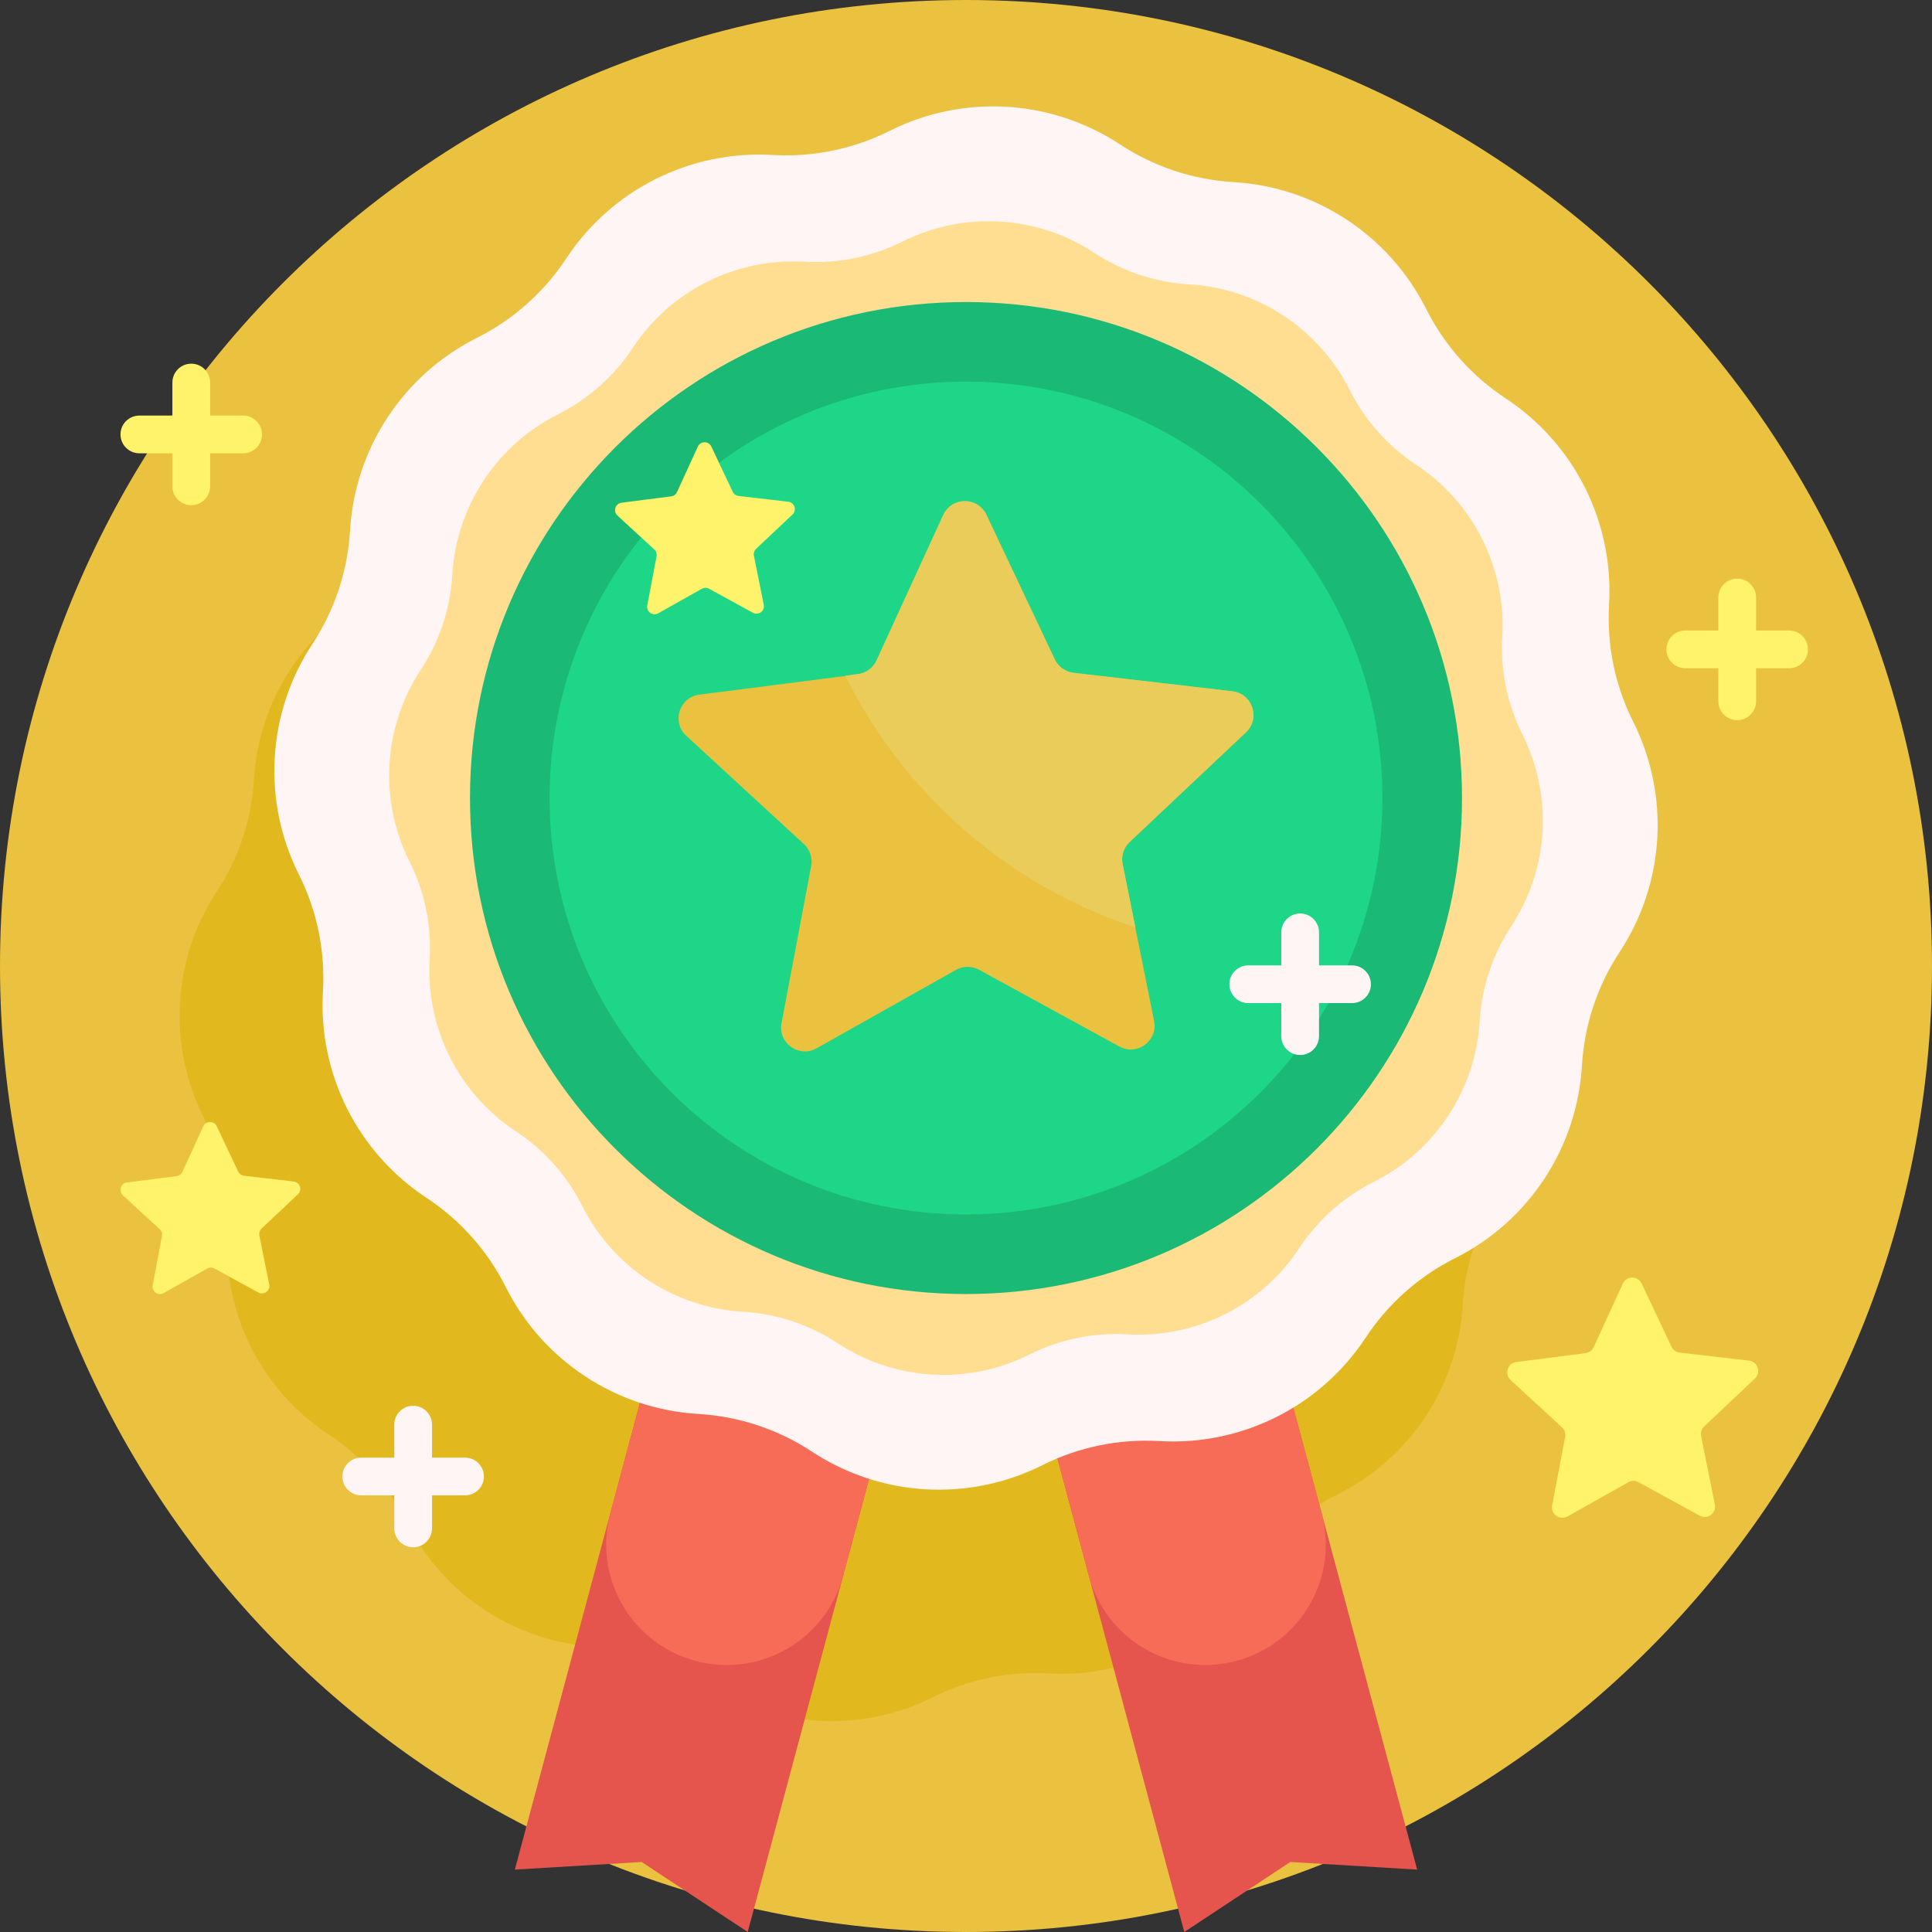
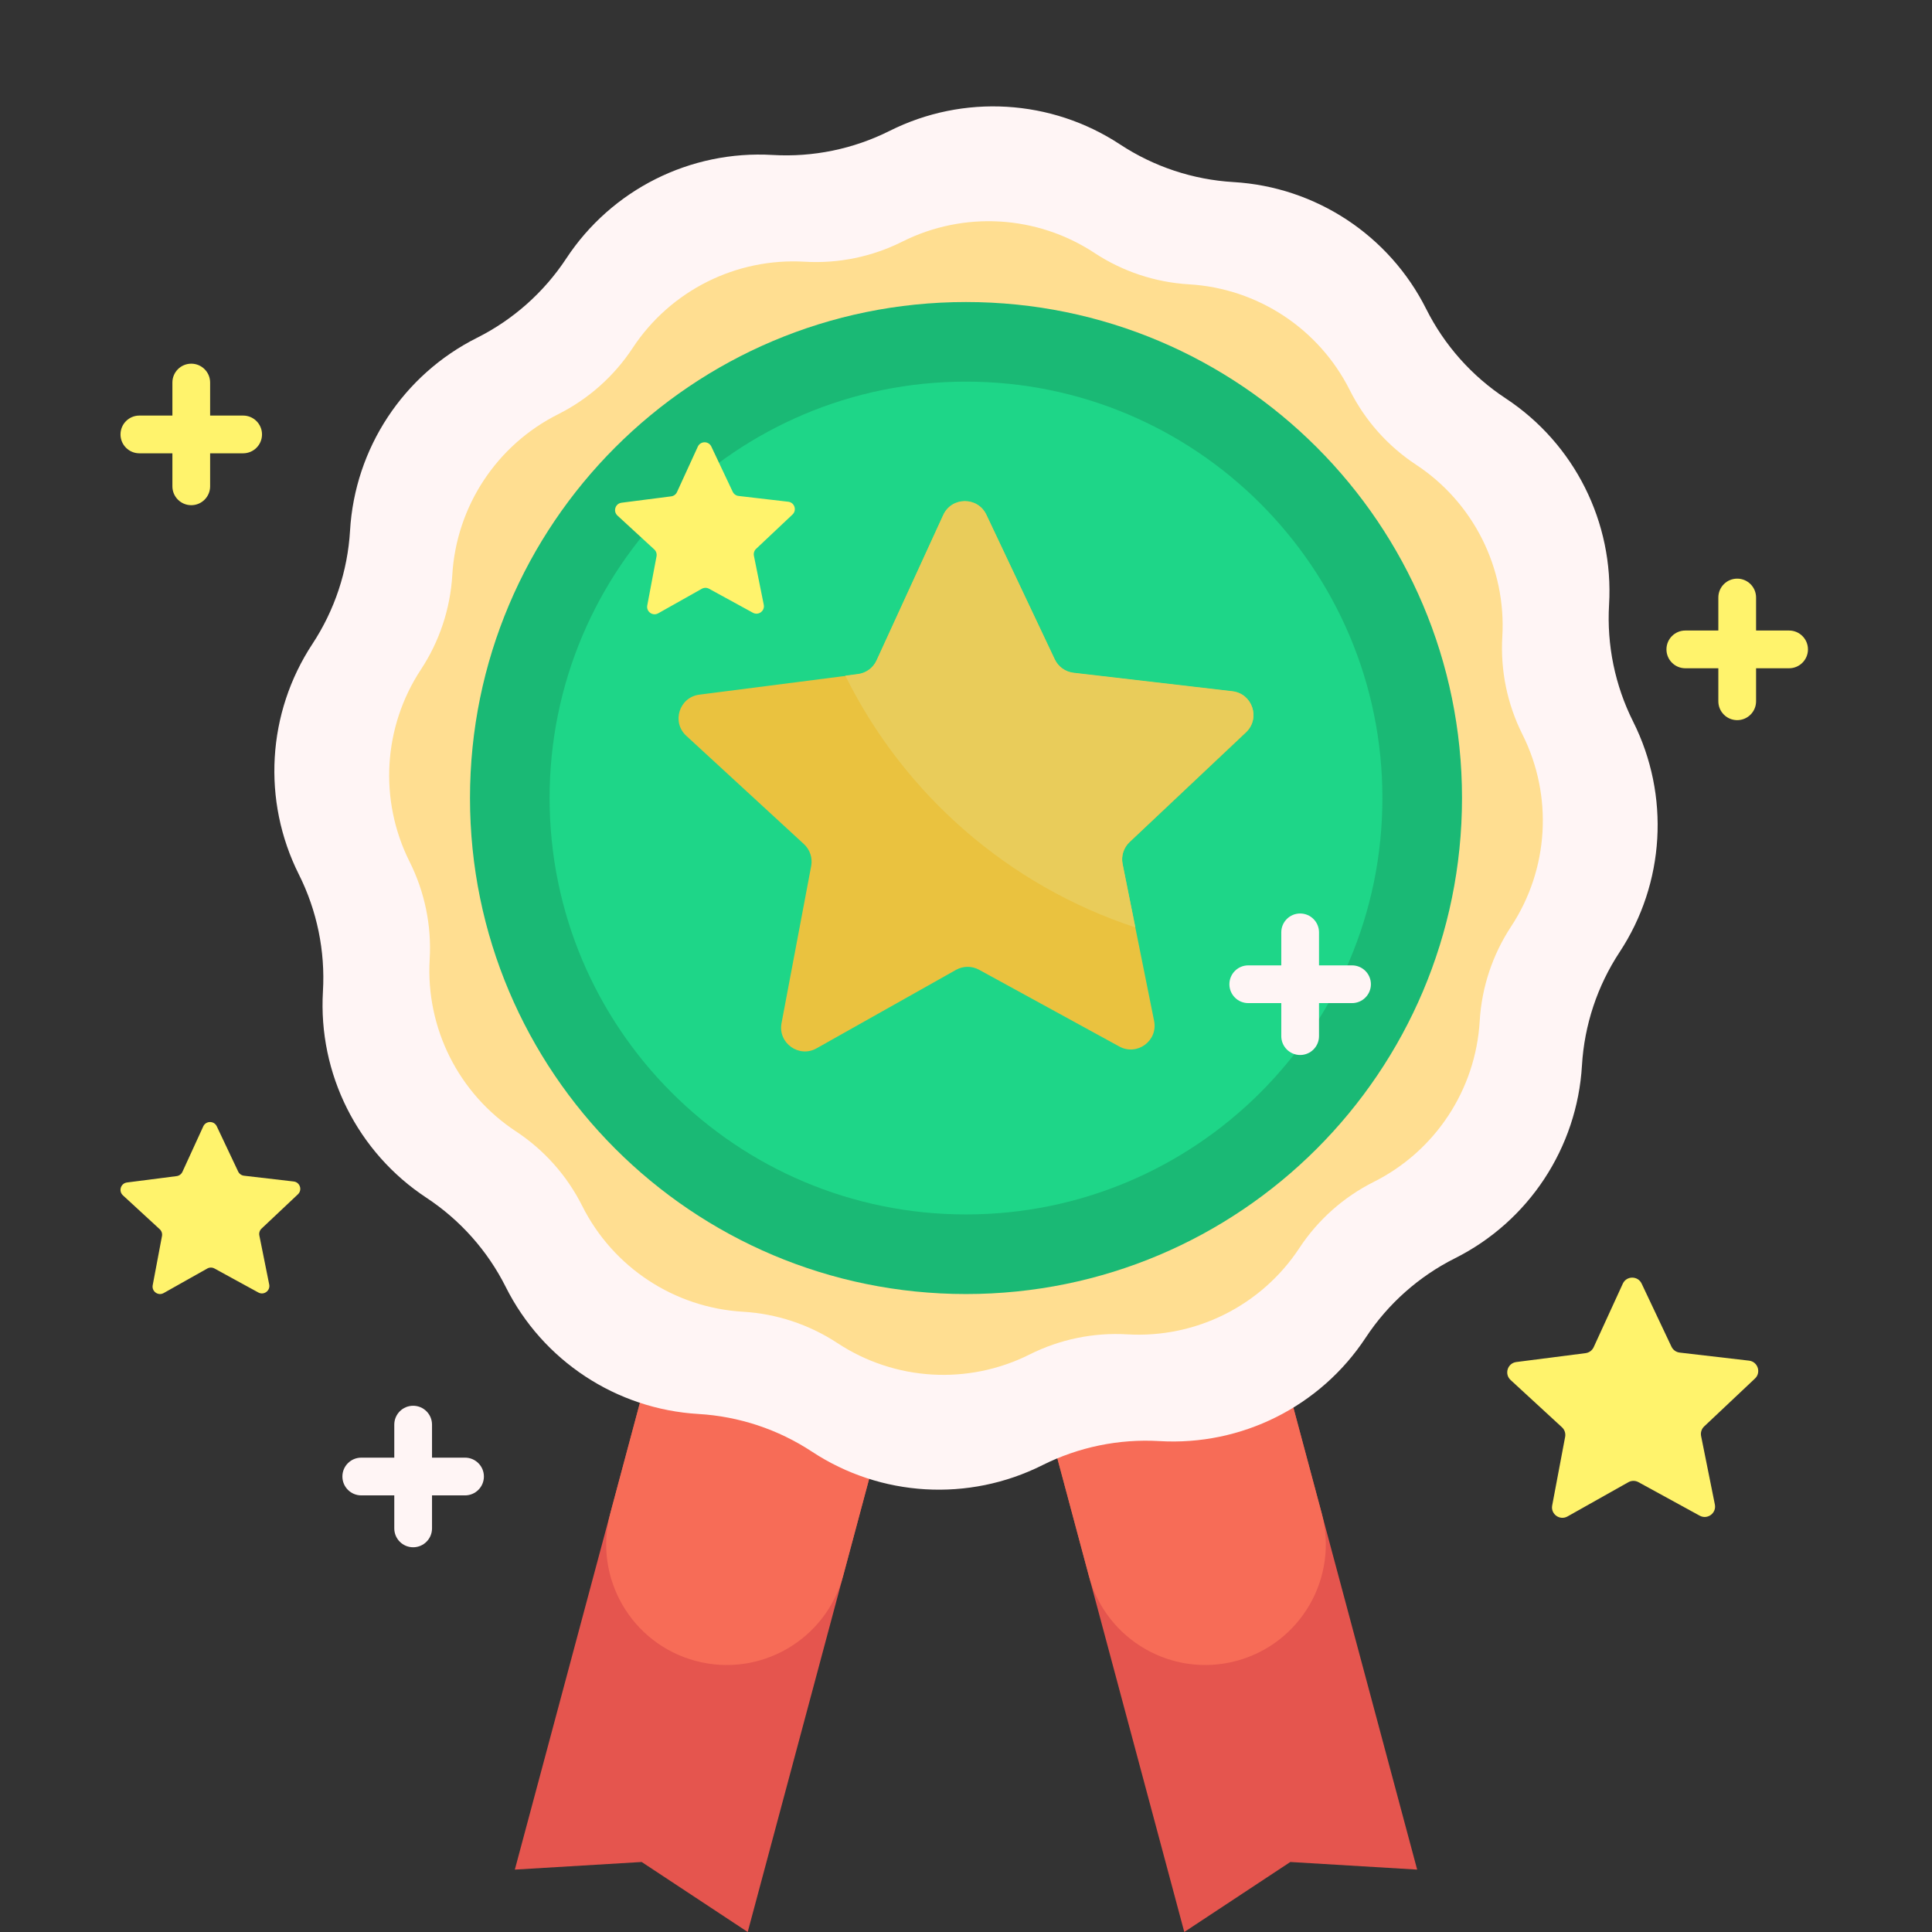
<svg xmlns="http://www.w3.org/2000/svg" id="Capa_1" height="512" viewBox="0 0 512 512" width="512">
  <rect x="0" y="0" width="512" height="512" fill="#333333" stroke="none" />
  <g>
-     <path d="m512 256c0 141.385-114.615 256-256 256s-256-114.615-256-256 114.615-256 256-256 256 114.615 256 256z" fill="#eac23f" />
-     <path d="m397.436 316.312c-5.795 8.8-9.172 18.97-9.79 29.489-1.259 21.408-13.844 40.518-33.013 50.131-9.419 4.723-17.428 11.843-23.223 20.643-11.795 17.91-32.248 28.167-53.656 26.908-10.518-.619-21.014 1.542-30.433 6.266-19.169 9.613-42.011 8.27-59.922-3.525-8.8-5.795-18.97-9.172-29.489-9.79-21.408-1.259-40.518-13.844-50.131-33.013-4.723-9.419-11.843-17.428-20.643-23.223-17.91-11.795-28.167-32.248-26.908-53.656.619-10.518-1.542-21.014-6.266-30.433-9.613-19.169-8.27-42.011 3.525-59.921 5.795-8.8 9.172-18.97 9.79-29.489 1.259-21.408 13.844-40.518 33.013-50.131 9.419-4.723 17.428-11.843 23.223-20.643 11.795-17.91 32.248-28.167 53.656-26.908 10.518.619 21.014-1.542 30.433-6.266 19.169-9.613 42.011-8.27 59.922 3.525 8.8 5.795 18.97 9.172 29.489 9.79 21.408 1.259 40.518 13.844 50.131 33.013 4.723 9.419 11.843 17.428 20.643 23.223 17.91 11.795 28.167 32.248 26.908 53.656-.619 10.518 1.542 21.014 6.266 30.433 9.613 19.169 8.269 42.01-3.525 59.921z" fill="#e1b91e" />
    <path d="m375.563 495.464-33.613-2.018-28.102 18.554-57.848-215.892-57.848 215.892-28.101-18.554-33.614 2.018 66.146-246.859 53.417 14.313 53.417-14.313z" fill="#e5554e" />
    <path d="m327.669 440.151c-17.042 4.566-34.559-5.547-39.125-22.589l-32.544-121.454-32.544 121.454c-4.566 17.042-22.083 27.156-39.125 22.589s-27.156-22.083-22.589-39.125l57.877-216.001 36.381 9.748 36.381-9.748 57.877 216.001c4.567 17.042-5.547 34.559-22.589 39.125z" fill="#f76c57" />
    <path d="m429.213 252.313c-5.905 8.968-9.346 19.332-9.977 30.05-1.283 21.816-14.108 41.29-33.642 51.086-9.598 4.813-17.76 12.068-23.665 21.036-12.019 18.251-32.862 28.704-54.678 27.421-10.719-.631-21.415 1.572-31.013 6.385-19.535 9.797-42.812 8.427-61.063-3.592-8.968-5.905-19.332-9.346-30.05-9.977-21.816-1.283-41.29-14.108-51.086-33.642-4.813-9.598-12.068-17.76-21.036-23.665-18.251-12.019-28.704-32.863-27.421-54.678.631-10.719-1.572-21.415-6.385-31.013-9.797-19.535-8.427-42.812 3.592-61.063 5.905-8.968 9.346-19.332 9.977-30.05 1.283-21.816 14.108-41.29 33.642-51.086 9.598-4.813 17.76-12.068 23.665-21.036 12.019-18.251 32.863-28.704 54.678-27.421 10.719.631 21.415-1.572 31.013-6.385 19.535-9.797 42.812-8.427 61.063 3.592 8.967 5.905 19.332 9.346 30.05 9.977 21.816 1.283 41.29 14.108 51.086 33.642 4.813 9.598 12.068 17.76 21.036 23.665 18.251 12.019 28.704 32.863 27.421 54.678-.631 10.719 1.572 21.415 6.385 31.013 9.797 19.535 8.427 42.812-3.592 61.063z" fill="#fff5f5" />
    <path d="m400.457 245.536c-4.925 7.479-7.795 16.122-8.321 25.062-1.07 18.194-11.766 34.435-28.057 42.605-8.005 4.014-14.812 10.065-19.737 17.544-10.024 15.221-27.407 23.939-45.601 22.869-8.939-.526-17.86 1.311-25.864 5.325-16.292 8.17-35.704 7.028-50.926-2.996-7.479-4.925-16.122-7.795-25.062-8.321-18.194-1.07-34.435-11.766-42.605-28.057-4.014-8.005-10.065-14.812-17.544-19.737-15.221-10.024-23.939-27.407-22.869-45.601.526-8.939-1.311-17.86-5.325-25.864-8.17-16.292-7.028-35.704 2.996-50.926 4.925-7.479 7.795-16.122 8.321-25.062 1.07-18.194 11.766-34.435 28.057-42.605 8.005-4.014 14.812-10.065 19.737-17.544 10.024-15.221 27.407-23.939 45.601-22.869 8.939.526 17.86-1.311 25.864-5.325 16.292-8.17 35.705-7.028 50.926 2.996 7.479 4.925 16.122 7.795 25.062 8.321 18.194 1.07 34.435 11.766 42.605 28.057 4.014 8.005 10.065 14.812 17.544 19.737 15.221 10.024 23.939 27.407 22.869 45.601-.526 8.939 1.311 17.86 5.325 25.864 8.17 16.291 7.028 35.704-2.996 50.926z" fill="#ffde91" />
    <path d="m387.446 211.487c0 72.596-58.85 131.446-131.446 131.446s-131.446-58.85-131.446-131.446 58.85-131.446 131.446-131.446 131.446 58.85 131.446 131.446z" fill="#1ab975" />
    <path d="m366.35 211.487c0 60.945-49.405 110.35-110.35 110.35s-110.35-49.405-110.35-110.35 49.405-110.35 110.35-110.35 110.35 49.405 110.35 110.35z" fill="#1ed688" />
    <path d="m330.192 194.106-30.838 29.074c-1.584 1.493-2.286 3.699-1.857 5.833l8.355 41.551c1.057 5.256-4.509 9.35-9.212 6.777l-37.18-20.345c-1.91-1.045-4.224-1.031-6.121.036l-36.935 20.786c-4.672 2.629-10.286-1.399-9.292-6.667l7.86-41.647c.404-2.14-.324-4.336-1.926-5.811l-31.182-28.704c-3.944-3.631-1.848-10.215 3.469-10.897l42.038-5.395c2.16-.277 4.024-1.648 4.931-3.628l17.664-38.526c2.234-4.873 9.144-4.914 11.436-.068l18.121 38.313c.931 1.968 2.811 3.317 4.974 3.569l42.099 4.894c5.323.619 7.497 7.178 3.596 10.855z" fill="#eac23f" />
    <path d="m330.192 194.033-30.838 29.074c-1.584 1.494-2.286 3.699-1.857 5.833l3.385 16.834c-33.674-11.054-61.346-35.345-76.861-66.72l3.348-.43c2.16-.277 4.024-1.648 4.931-3.628l17.664-38.526c2.234-4.873 9.144-4.914 11.436-.068l18.121 38.313c.931 1.968 2.811 3.317 4.974 3.569l42.099 4.894c5.325.619 7.499 7.178 3.598 10.855z" fill="#e9cc5a" />
    <path d="m128.239 391.292c0 2.761-2.239 5-5 5h-8.75v8.75c0 2.761-2.239 5-5 5s-5-2.239-5-5v-8.75h-8.75c-2.761 0-5-2.239-5-5 0-2.762 2.239-5 5-5h8.75v-8.75c0-2.762 2.239-5 5-5s5 2.238 5 5v8.75h8.75c2.762 0 5 2.238 5 5zm230.064-135.458h-8.75v-8.75c0-2.762-2.239-5-5-5s-5 2.238-5 5v8.75h-8.75c-2.761 0-5 2.238-5 5 0 2.761 2.239 5 5 5h8.75v8.75c0 2.761 2.239 5 5 5s5-2.239 5-5v-8.75h8.75c2.761 0 5-2.239 5-5 0-2.762-2.239-5-5-5z" fill="#fff5f5" />
    <path d="m69.436 115.13c0 2.761-2.239 5-5 5h-8.75v8.75c0 2.761-2.239 5-5 5s-5-2.239-5-5v-8.75h-8.75c-2.761 0-5-2.239-5-5s2.239-5 5-5h8.75v-8.75c0-2.761 2.239-5 5-5s5 2.239 5 5v8.75h8.75c2.762 0 5 2.239 5 5zm377.191 61.966h8.75v8.75c0 2.761 2.239 5 5 5s5-2.239 5-5v-8.75h8.75c2.761 0 5-2.239 5-5s-2.239-5-5-5h-8.75v-8.75c0-2.761-2.239-5-5-5s-5 2.239-5 5v8.75h-8.75c-2.761 0-5 2.239-5 5s2.239 5 5 5zm-31.225 224.781 16.126-9.075c.828-.466 1.839-.472 2.673-.016l16.233 8.883c2.053 1.124 4.483-.664 4.022-2.959l-3.648-18.142c-.187-.932.119-1.895.811-2.547l13.464-12.694c1.703-1.606.754-4.469-1.571-4.74l-18.381-2.137c-.944-.11-1.765-.699-2.172-1.558l-7.912-16.728c-1.001-2.116-4.018-2.098-4.993.03l-7.712 16.821c-.396.864-1.21 1.463-2.153 1.584l-18.354 2.355c-2.322.298-3.237 3.173-1.515 4.758l13.615 12.533c.699.644 1.017 1.603.841 2.537l-3.432 18.184c-.433 2.301 2.019 4.059 4.058 2.911zm-372.027-59.202 11.549-6.499c.593-.334 1.317-.338 1.914-.011l11.626 6.361c1.471.805 3.211-.476 2.88-2.119l-2.612-12.992c-.134-.667.085-1.357.581-1.824l9.643-9.091c1.22-1.15.54-3.201-1.125-3.394l-13.164-1.53c-.676-.079-1.264-.5-1.555-1.116l-5.666-11.98c-.717-1.515-2.877-1.502-3.576.021l-5.523 12.047c-.284.619-.867 1.048-1.542 1.134l-13.145 1.687c-1.663.213-2.318 2.272-1.085 3.407l9.75 8.975c.501.461.729 1.148.602 1.817l-2.457 13.022c-.311 1.647 1.444 2.907 2.905 2.085zm131.062-180.142 11.549-6.499c.593-.334 1.317-.338 1.914-.011l11.626 6.362c1.471.805 3.211-.476 2.88-2.119l-2.612-12.992c-.134-.667.085-1.357.581-1.824l9.643-9.091c1.22-1.15.54-3.201-1.125-3.394l-13.164-1.53c-.676-.079-1.264-.5-1.555-1.116l-5.666-11.98c-.717-1.515-2.877-1.502-3.576.021l-5.523 12.047c-.284.619-.867 1.048-1.542 1.134l-13.145 1.687c-1.663.213-2.318 2.272-1.085 3.407l9.75 8.975c.501.461.729 1.148.602 1.817l-2.458 13.022c-.31 1.647 1.445 2.906 2.906 2.084z" fill="#fff36c" />
  </g>
</svg>